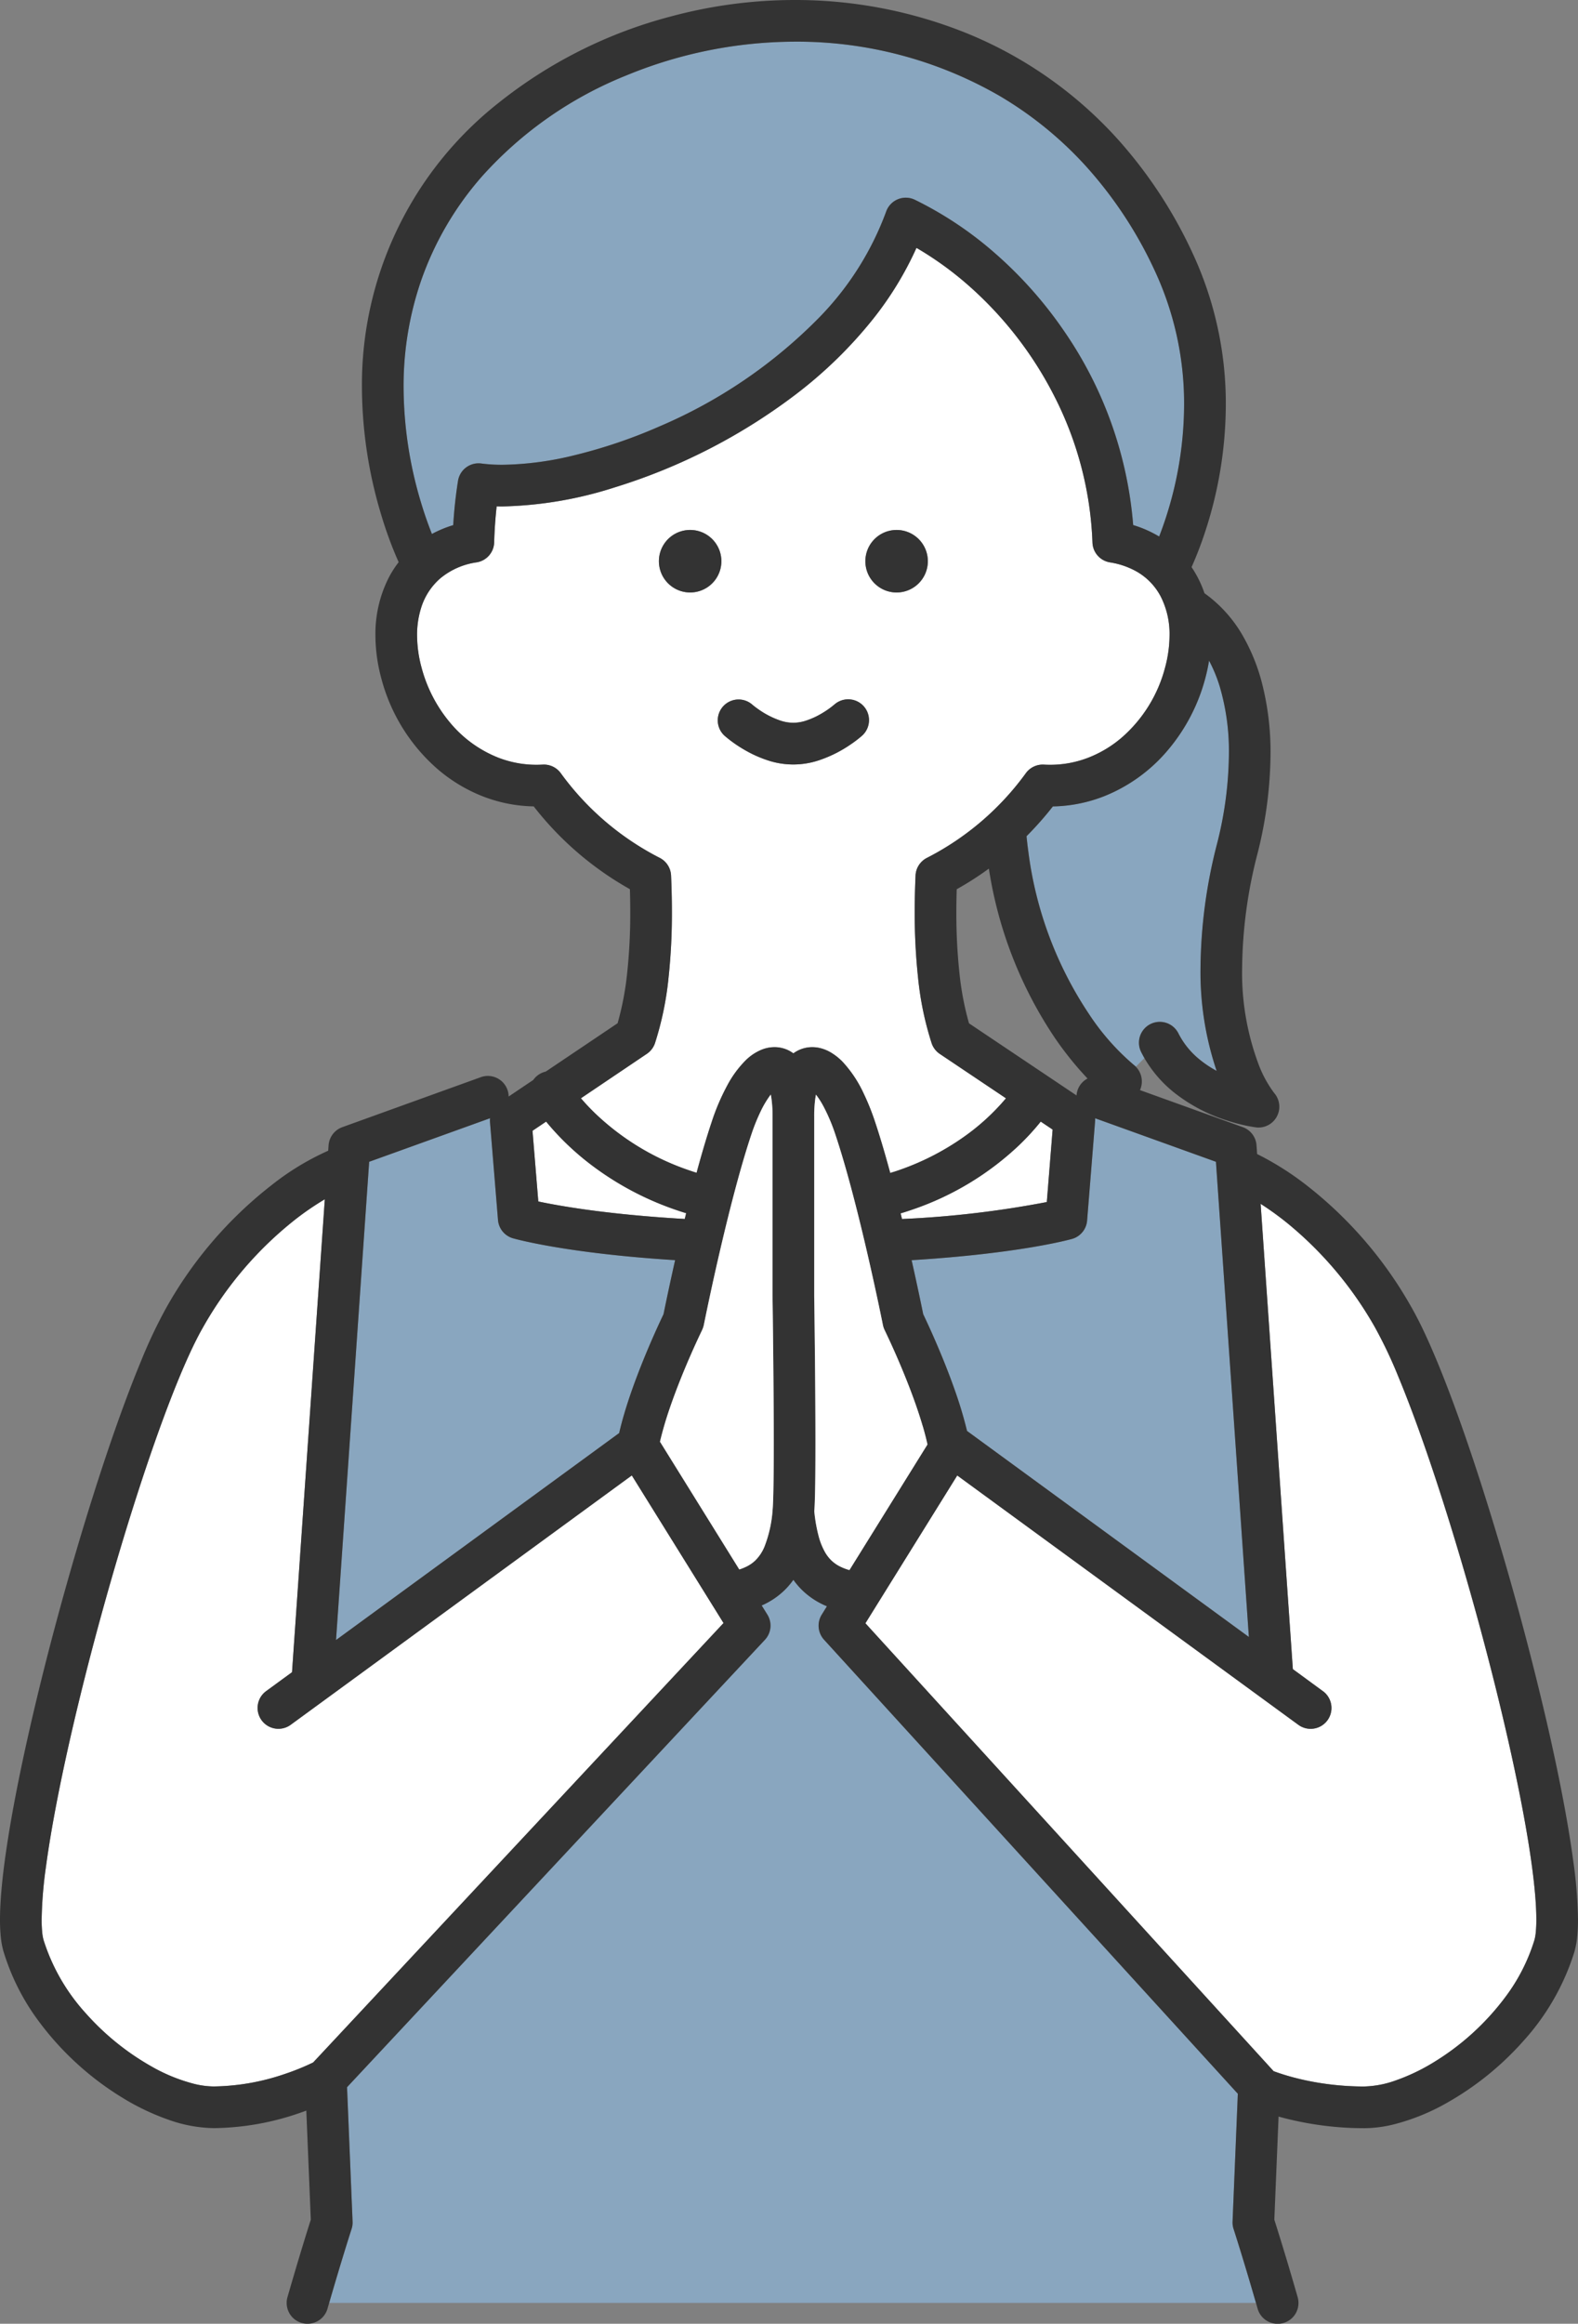
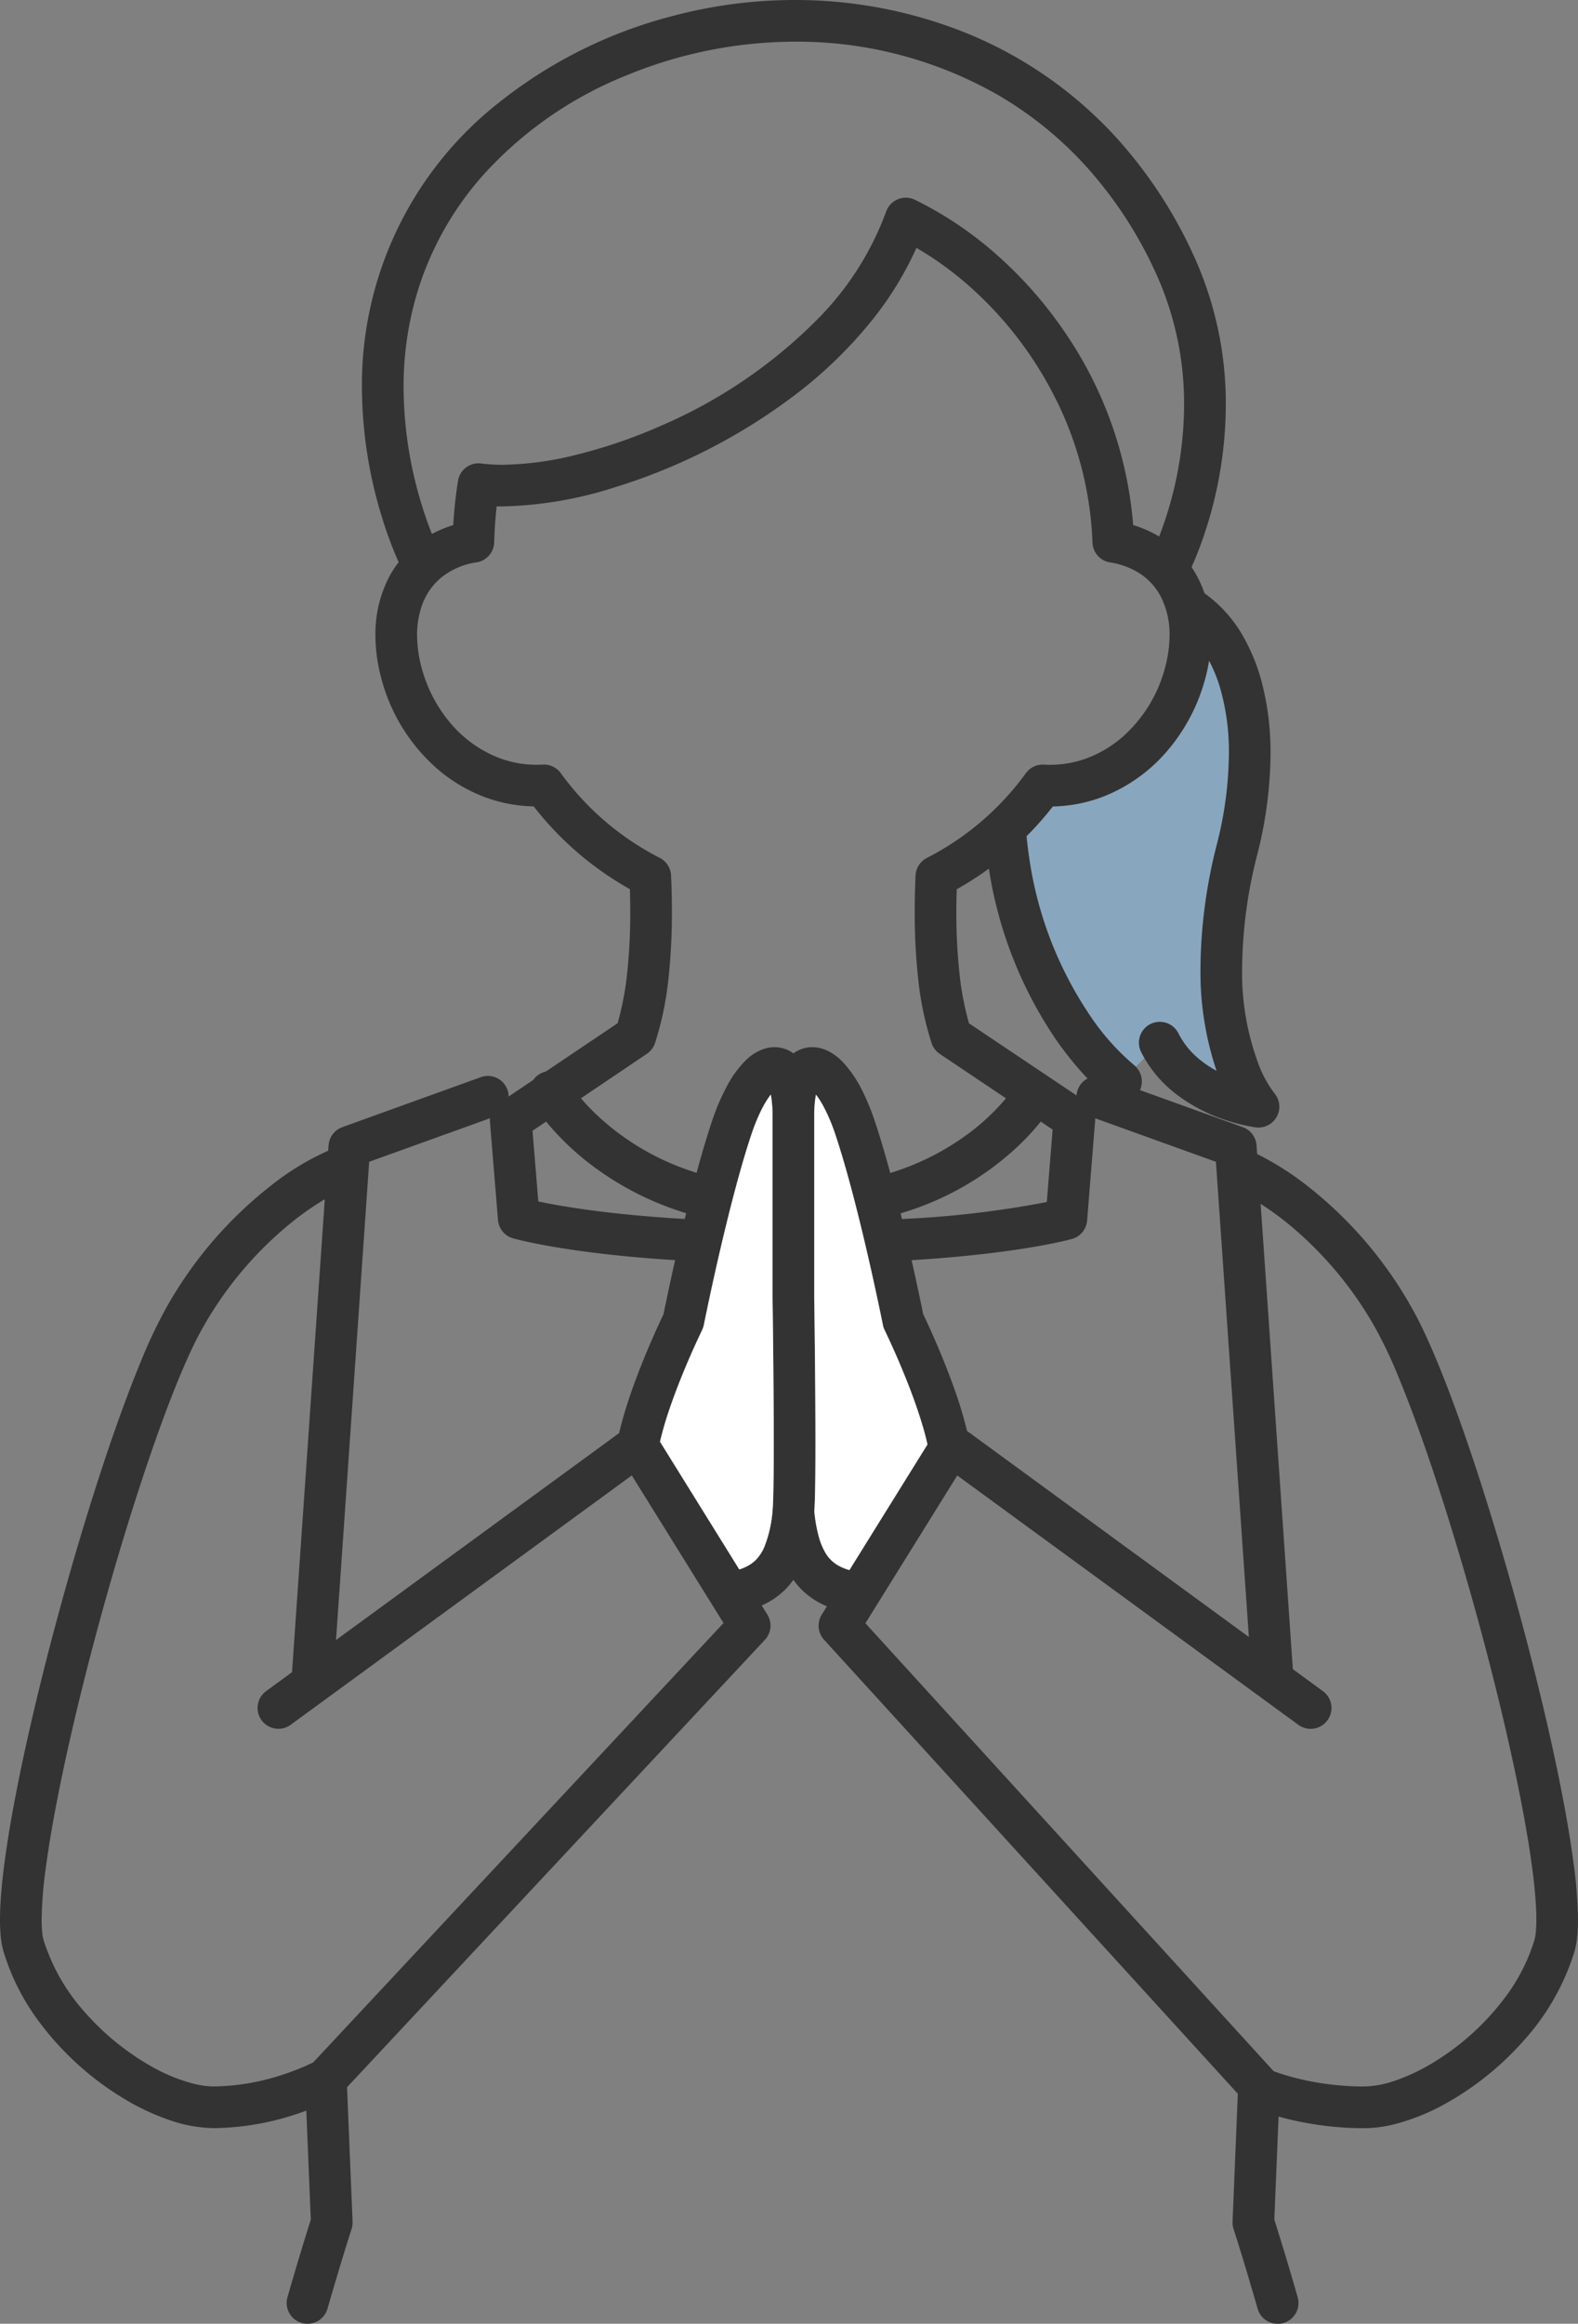
<svg xmlns="http://www.w3.org/2000/svg" width="207.916" height="305.938">
  <rect width="100%" height="100%" fill="#808080" stroke="none" />
  <path d="M151.591 134.818a2.744 2.744 0 0 1 3.686 1.231 10.542 10.542 0 0 0 2.69 3.358 14.079 14.079 0 0 0 2.346 1.578 40.626 40.626 0 0 1-2.124-13.585 67.227 67.227 0 0 1 2.174-16.3 49.232 49.232 0 0 0 1.568-11.868 30.1 30.1 0 0 0-1.2-8.817 19.173 19.173 0 0 0-1.416-3.437 23.657 23.657 0 0 1-.5 2.328 24.218 24.218 0 0 1-4.935 9.458 21.307 21.307 0 0 1-8.461 6.09 19.421 19.421 0 0 1-6.683 1.314 43.772 43.772 0 0 1-3.472 3.922c.067.674.143 1.348.238 2.021a49.738 49.738 0 0 0 7.953 21.331 31.429 31.429 0 0 0 5.933 6.747 2.686 2.686 0 0 1 .274.242l1.137-1.138q-.224-.389-.429-.8a2.744 2.744 0 0 1 1.227-3.681" fill="#89a6bf" />
-   <path d="m166.098 158.493 4.245 61.258 3.963 2.9a2.744 2.744 0 1 1-3.238 4.432l-44.945-32.83-12.1 19.459 53.784 58.971.307.113c.572.2 1.434.485 2.537.768.689.177 1.472.355 2.336.515q.519.1 1.076.183.278.043.566.083a37.3 37.3 0 0 0 4.757.353h.37a13.135 13.135 0 0 0 4.108-.786 25.866 25.866 0 0 0 4.994-2.374 33.6 33.6 0 0 0 9.463-8.587 24.408 24.408 0 0 0 3.85-7.533 5.876 5.876 0 0 0 .177-1.012 16.764 16.764 0 0 0 .075-1.69c0-1.178-.086-2.631-.254-4.287s-.418-3.521-.739-5.542c-.642-4.043-1.571-8.715-2.7-13.685-2.251-9.942-5.291-21.08-8.406-30.9-2.076-6.542-4.189-12.5-6.1-17.1a59.289 59.289 0 0 0-3.007-6.348 48.632 48.632 0 0 0-11.552-13.78 39.463 39.463 0 0 0-3.572-2.583" fill="#fff" />
-   <path d="M162.534 293.453a2.749 2.749 0 0 1-.133-.964l.693-16.839-54.521-59.779a2.747 2.747 0 0 1-.3-3.3l.681-1.1a11.957 11.957 0 0 1-.613-.275 10.136 10.136 0 0 1-2.582-1.788 10.01 10.01 0 0 1-1.224-1.421 10.179 10.179 0 0 1-.971 1.171 10.014 10.014 0 0 1-2.524 1.881c-.223.117-.45.225-.68.327l.747 1.2a2.741 2.741 0 0 1-.326 3.323l-55.055 58.9.73 17.7a2.746 2.746 0 0 1-.132.961l-.014.042-.043.135c-.038.12-.1.3-.171.537-.15.474-.371 1.176-.651 2.083a420.247 420.247 0 0 0-2.073 6.942h122.115c-1.639-5.668-2.8-9.274-2.939-9.7ZM48.642 152.955l-4.368 62.965 37.308-27.252c.2-.847.424-1.706.678-2.565.649-2.2 1.453-4.4 2.239-6.378 1.275-3.208 2.5-5.816 2.928-6.706.187-.922.743-3.628 1.529-7.116-14.419-.9-21.164-2.819-21.364-2.878a2.737 2.737 0 0 1-1.974-2.412l-1.056-12.9a2.718 2.718 0 0 1 .01-.5ZM144.295 147.225a2.692 2.692 0 0 1 0 .326l-1.056 13.14a2.744 2.744 0 0 1-1.98 2.418c-.2.058-6.82 1.923-21.144 2.8.783 3.48 1.339 6.183 1.527 7.108.246.512.757 1.6 1.392 3.039.888 2.021 2.016 4.738 2.988 7.583a52.74 52.74 0 0 1 1.395 4.751l37.135 27.125-4.335-62.563ZM56.91 70.296a15.272 15.272 0 0 1 2.808-1.161q.176-2.955.63-5.827a2.739 2.739 0 0 1 3.071-2.287 21.4 21.4 0 0 0 2.8.17 41.8 41.8 0 0 0 9.525-1.27 67.548 67.548 0 0 0 11.151-3.784 65.389 65.389 0 0 0 21.118-14.407 39.362 39.362 0 0 0 8.747-13.866 2.744 2.744 0 0 1 3.782-1.562 47.978 47.978 0 0 1 10.642 7.108 54.3 54.3 0 0 1 9.048 10.211 52.3 52.3 0 0 1 9.08 25.506 15.112 15.112 0 0 1 3.422 1.509c.306-.783.64-1.708.976-2.762a48.5 48.5 0 0 0 2.312-14.583 41.406 41.406 0 0 0-3.9-17.726 54.732 54.732 0 0 0-8.941-13.577 48.873 48.873 0 0 0-11.416-9.327 53.4 53.4 0 0 0-27.241-7.173 58.54 58.54 0 0 0-21.994 4.44 51.03 51.03 0 0 0-19.01 13.283 41.436 41.436 0 0 0-8.02 13.692 42.612 42.612 0 0 0-2.325 14.11 53.106 53.106 0 0 0 2.251 15 50.383 50.383 0 0 0 1.483 4.285" fill="#89a6bf" />
-   <path d="M18.028 196.91c-3.121 9.684-6.2 20.811-8.525 30.861-1.549 6.7-2.763 12.925-3.432 17.888a55.407 55.407 0 0 0-.583 7.054 16.769 16.769 0 0 0 .074 1.69 5.855 5.855 0 0 0 .177 1.012 25.861 25.861 0 0 0 5.571 9.657 33.8 33.8 0 0 0 8.6 6.963 22.76 22.76 0 0 0 5.652 2.317 11.209 11.209 0 0 0 2.594.344 29.9 29.9 0 0 0 9.279-1.612 31.572 31.572 0 0 0 3.827-1.547l54.071-57.852-12.084-19.433-44.944 32.83a2.744 2.744 0 1 1-3.237-4.432l3.411-2.492 4.319-62.265a37.38 37.38 0 0 0-3.685 2.5 48.227 48.227 0 0 0-12.42 14.459c-.578 1.011-1.224 2.3-1.905 3.807s-1.4 3.233-2.145 5.13c-1.484 3.8-3.055 8.277-4.615 13.118M77.44 159.287c3.254.444 7.5.891 12.782 1.2l.185-.759q-.789-.242-1.545-.506a39.71 39.71 0 0 1-10.658-5.631 35.6 35.6 0 0 1-6.248-5.921l-1.793 1.206.762 9.308.131.029c1.374.289 3.488.682 6.383 1.077M118.665 159.751l.18.74a132.077 132.077 0 0 0 19.081-2.234l.767-9.541-1.567-1.051a32.316 32.316 0 0 1-2.846 3.1 38.4 38.4 0 0 1-14.119 8.5c-.487.168-.986.329-1.495.483M78.445 146.613a33.458 33.458 0 0 0 12.229 7.426c.36.126.729.246 1.1.364.643-2.373 1.318-4.681 2.005-6.734a29.174 29.174 0 0 1 2.018-4.727 13.889 13.889 0 0 1 2.44-3.338 6.51 6.51 0 0 1 2.165-1.432 4.591 4.591 0 0 1 1.641-.311 4.2 4.2 0 0 1 1.873.44 4.315 4.315 0 0 1 .611.377 4.3 4.3 0 0 1 .989-.541 4.192 4.192 0 0 1 1.5-.276 4.5 4.5 0 0 1 1.26.183 5.252 5.252 0 0 1 1.079.455 7.4 7.4 0 0 1 1.726 1.365 15.969 15.969 0 0 1 2.7 4.075 31.274 31.274 0 0 1 1.5 3.73c.689 2.059 1.366 4.374 2.011 6.755.24-.075.485-.146.719-.224a34.011 34.011 0 0 0 9.027-4.555 29.427 29.427 0 0 0 5.506-5.05l-8.722-5.845a2.761 2.761 0 0 1-1.071-1.4 41.46 41.46 0 0 1-1.791-8.626 79.466 79.466 0 0 1-.442-8.682c0-1.721.045-3.337.11-4.777a2.745 2.745 0 0 1 1.5-2.324 36.762 36.762 0 0 0 13.043-11.16 2.752 2.752 0 0 1 2.37-1.116q.413.024.821.024a13.926 13.926 0 0 0 5.063-.951 15.272 15.272 0 0 0 4.4-2.656 18.364 18.364 0 0 0 5.681-9.192 16.535 16.535 0 0 0 .589-4.252 10.876 10.876 0 0 0-1.151-5.085 8.1 8.1 0 0 0-3.23-3.333 10.436 10.436 0 0 0-3.474-1.182 2.743 2.743 0 0 1-2.3-2.613 45.95 45.95 0 0 0-5-19.219 49.015 49.015 0 0 0-11.372-14.663 43.86 43.86 0 0 0-6.81-4.911 44.1 44.1 0 0 1-5.679 9.314 57.967 57.967 0 0 1-10.072 9.861 76.784 76.784 0 0 1-24.049 12.376 51.926 51.926 0 0 1-14.744 2.5c-.262 0-.521 0-.779-.011a57.15 57.15 0 0 0-.327 4.737 2.742 2.742 0 0 1-2.3 2.634 9.617 9.617 0 0 0-4.79 2.1 8.426 8.426 0 0 0-2.545 3.921 11.778 11.778 0 0 0-.526 3.582 16.532 16.532 0 0 0 .589 4.251 18.743 18.743 0 0 0 3.809 7.313 15.829 15.829 0 0 0 6.271 4.536 13.935 13.935 0 0 0 5.063.951q.408 0 .823-.024a2.751 2.751 0 0 1 2.37 1.116 36.75 36.75 0 0 0 13.047 11.154 2.746 2.746 0 0 1 1.5 2.325c.065 1.439.109 3.054.109 4.774a79.49 79.49 0 0 1-.442 8.679 41.514 41.514 0 0 1-1.789 8.623 2.757 2.757 0 0 1-1.067 1.4l-8.7 5.847c.512.6 1.145 1.288 1.91 2.025m39.692-76.842a4.116 4.116 0 1 1-4.116 4.116 4.116 4.116 0 0 1 4.116-4.116M99.108 92.76l.037.031c.038.032.1.085.189.155.175.138.442.341.776.566a11.194 11.194 0 0 0 2.567 1.308 5.82 5.82 0 0 0 1.844.338 5.751 5.751 0 0 0 1.784-.318 10.079 10.079 0 0 0 1.774-.8 12.2 12.2 0 0 0 1.858-1.283 2.745 2.745 0 0 1 3.65 4.1 15.649 15.649 0 0 1-1.59 1.209 16.584 16.584 0 0 1-3.871 1.954 10.654 10.654 0 0 1-7.211 0 15.74 15.74 0 0 1-2.8-1.286 17.1 17.1 0 0 1-2.657-1.876 2.745 2.745 0 0 1 3.65-4.1M86.817 73.886a4.116 4.116 0 1 1 4.116 4.116 4.116 4.116 0 0 1-4.116-4.116" fill="#fff" />
-   <path d="M95.459 96.858a17.093 17.093 0 0 0 2.657 1.876 15.743 15.743 0 0 0 2.8 1.286 10.659 10.659 0 0 0 7.21 0 16.582 16.582 0 0 0 3.871-1.954 15.648 15.648 0 0 0 1.59-1.209 2.744 2.744 0 0 0-3.649-4.1 12.251 12.251 0 0 1-1.858 1.283 10.09 10.09 0 0 1-1.774.8 5.176 5.176 0 0 1-3.628-.02 11.168 11.168 0 0 1-2.567-1.308c-.334-.225-.6-.428-.776-.566a11.36 11.36 0 0 1-.189-.155l-.037-.032a2.745 2.745 0 0 0-3.65 4.1" fill="#333" />
  <path d="M.475 256.963a29.865 29.865 0 0 0 4.7 9.244 39.052 39.052 0 0 0 11.038 10.024 31.327 31.327 0 0 0 6.07 2.874 18.515 18.515 0 0 0 5.871 1.077 35.468 35.468 0 0 0 11.292-1.982c.318-.109.621-.218.913-.325l.592 14.361c-.4 1.249-1.549 4.909-3.074 10.2a2.744 2.744 0 0 0 5.274 1.519l.22-.76a422.58 422.58 0 0 1 2.073-6.941 256.613 256.613 0 0 1 .823-2.62l.043-.134.014-.042a2.75 2.75 0 0 0 .132-.962l-.73-17.7 55.055-58.9a2.741 2.741 0 0 0 .326-3.323l-.747-1.2c.229-.1.457-.209.68-.327a10.014 10.014 0 0 0 2.524-1.881 10.19 10.19 0 0 0 .971-1.171 9.991 9.991 0 0 0 1.224 1.421 10.134 10.134 0 0 0 2.582 1.788c.2.1.406.189.613.275l-.681 1.1a2.747 2.747 0 0 0 .3 3.3l54.521 59.779-.693 16.839a2.752 2.752 0 0 0 .133.964l.014.042c.138.425 1.3 4.031 2.939 9.7l.218.758a2.744 2.744 0 0 0 5.275-1.515 373.902 373.902 0 0 0-3.075-10.21l.559-13.575c.263.074.537.148.827.222a42.411 42.411 0 0 0 10.469 1.309 16.625 16.625 0 0 0 3.88-.5 28.156 28.156 0 0 0 7.051-2.865 39.248 39.248 0 0 0 10.024-8.111 31.3 31.3 0 0 0 6.727-11.746 11.2 11.2 0 0 0 .371-2 22.3 22.3 0 0 0 .1-2.251 60.609 60.609 0 0 0-.633-7.788c-.705-5.223-1.948-11.576-3.524-18.391a400.3 400.3 0 0 0-8.648-31.308c-1.587-4.924-3.189-9.5-4.727-13.434-.77-1.968-1.524-3.776-2.256-5.395s-1.443-3.045-2.14-4.265a53.714 53.714 0 0 0-13.847-16.1 38.8 38.8 0 0 0-6.5-4.1l-.079-1.148a2.751 2.751 0 0 0-1.808-2.392l-13.548-4.877a2.767 2.767 0 0 0-.827-3.328 31.408 31.408 0 0 1-5.933-6.746 49.74 49.74 0 0 1-7.953-21.331 51.708 51.708 0 0 1-.238-2.021 43.816 43.816 0 0 0 3.472-3.922 19.43 19.43 0 0 0 6.683-1.314 21.313 21.313 0 0 0 8.461-6.09 24.222 24.222 0 0 0 4.935-9.458 23.637 23.637 0 0 0 .5-2.329 19.186 19.186 0 0 1 1.416 3.437 30.1 30.1 0 0 1 1.2 8.817 49.234 49.234 0 0 1-1.568 11.868 67.226 67.226 0 0 0-2.174 16.3 40.628 40.628 0 0 0 2.124 13.585 14.06 14.06 0 0 1-2.346-1.578 10.544 10.544 0 0 1-2.69-3.358 2.744 2.744 0 0 0-4.909 2.454q.205.41.429.8a16.262 16.262 0 0 0 3.863 4.494 21.991 21.991 0 0 0 7.185 3.775 21.708 21.708 0 0 0 3.656.852 2.742 2.742 0 0 0 2.4-4.521 15.245 15.245 0 0 1-2.136-3.987 34.241 34.241 0 0 1-2.091-12.513 61.8 61.8 0 0 1 2.01-14.964 54.679 54.679 0 0 0 1.732-13.2 36.49 36.49 0 0 0-1.145-9.381 25.1 25.1 0 0 0-2.331-5.842A17.671 17.671 0 0 0 158.7 78.1a14.36 14.36 0 0 0-1.7-3.434 48.95 48.95 0 0 0 1.942-5.124 53.966 53.966 0 0 0 2.571-16.249 46.905 46.905 0 0 0-4.422-20.056 60.22 60.22 0 0 0-9.834-14.93 54.437 54.437 0 0 0-19.806-13.9A60.341 60.341 0 0 0 104.525 0a62.825 62.825 0 0 0-16.088 2.155 61.241 61.241 0 0 0-22.76 11.4 47.223 47.223 0 0 0-17.989 37.459 58.607 58.607 0 0 0 2.539 16.764 51.555 51.555 0 0 0 2.3 6.237A13.687 13.687 0 0 0 51.247 76a16.347 16.347 0 0 0-1.782 7.64 21.966 21.966 0 0 0 .775 5.669 23.837 23.837 0 0 0 7.412 11.944 20.755 20.755 0 0 0 5.984 3.6 19.423 19.423 0 0 0 6.685 1.314 42.225 42.225 0 0 0 12.674 10.9c.029.944.047 1.938.047 2.976a73.974 73.974 0 0 1-.408 8.072 38.532 38.532 0 0 1-1.259 6.6l-9.469 6.367a2.734 2.734 0 0 0-1.642 1.1l-3.246 2.182a2.739 2.739 0 0 0-3.671-2.546L45.1 148.4a2.751 2.751 0 0 0-1.808 2.392l-.05.713-.047.016a34.7 34.7 0 0 0-7.42 4.516 53.709 53.709 0 0 0-13.846 16.1 64.369 64.369 0 0 0-3.308 6.96c-2.008 4.822-4.157 10.9-6.269 17.55-3.165 9.975-6.237 21.227-8.527 31.344-1.145 5.059-2.1 9.833-2.763 14.036-.334 2.1-.6 4.061-.779 5.849S0 251.276 0 252.712a22.084 22.084 0 0 0 .1 2.251 11.165 11.165 0 0 0 .371 2m26.219-82.109a48.221 48.221 0 0 1 12.42-14.463 37.379 37.379 0 0 1 3.685-2.5l-4.319 62.264-3.411 2.492a2.744 2.744 0 1 0 3.237 4.432l44.944-32.83 12.084 19.436-54.068 57.85a31.509 31.509 0 0 1-3.827 1.547 29.9 29.9 0 0 1-9.279 1.612 11.21 11.21 0 0 1-2.594-.344 22.77 22.77 0 0 1-5.653-2.317 33.8 33.8 0 0 1-8.6-6.963 25.855 25.855 0 0 1-5.571-9.657 5.856 5.856 0 0 1-.177-1.012 16.781 16.781 0 0 1-.074-1.69 55.465 55.465 0 0 1 .583-7.054c.67-4.957 1.884-11.189 3.43-17.887 2.324-10.05 5.4-21.177 8.525-30.861 1.56-4.841 3.131-9.323 4.615-13.118.742-1.9 1.462-3.623 2.145-5.13s1.328-2.8 1.905-3.807m37.869-27.137 1.056 12.9a2.738 2.738 0 0 0 1.974 2.413c.2.058 6.945 1.976 21.364 2.878a351.126 351.126 0 0 0-1.529 7.116c-.427.89-1.653 3.5-2.928 6.706-.785 1.978-1.59 4.182-2.239 6.377-.254.86-.483 1.718-.678 2.566l-37.305 27.248 4.368-62.965 15.931-5.735a2.687 2.687 0 0 0-.011.5M55.5 36.9a41.439 41.439 0 0 1 8.02-13.693A51.027 51.027 0 0 1 82.531 9.928a58.539 58.539 0 0 1 21.994-4.441 53.4 53.4 0 0 1 27.24 7.175 48.858 48.858 0 0 1 11.416 9.327 54.714 54.714 0 0 1 8.934 13.577 41.406 41.406 0 0 1 3.9 17.726 48.508 48.508 0 0 1-2.312 14.583 46.896 46.896 0 0 1-.976 2.762 15.088 15.088 0 0 0-3.422-1.509 52.3 52.3 0 0 0-9.08-25.506 54.315 54.315 0 0 0-9.048-10.212 47.983 47.983 0 0 0-10.638-7.11 2.744 2.744 0 0 0-3.782 1.561 39.361 39.361 0 0 1-8.746 13.867 65.4 65.4 0 0 1-21.118 14.411 67.549 67.549 0 0 1-11.151 3.784 41.8 41.8 0 0 1-9.524 1.27 21.475 21.475 0 0 1-2.8-.17 2.739 2.739 0 0 0-3.071 2.287 58.962 58.962 0 0 0-.629 5.826A15.223 15.223 0 0 0 56.91 70.3a50.993 50.993 0 0 1-1.483-4.285 53.109 53.109 0 0 1-2.251-15A42.622 42.622 0 0 1 55.5 36.9m125.722 137.955a59.29 59.29 0 0 1 3.007 6.348c1.915 4.6 4.028 10.558 6.1 17.1 3.116 9.816 6.156 20.954 8.406 30.9 1.125 4.97 2.053 9.642 2.7 13.685.321 2.021.571 3.885.739 5.542s.254 3.109.254 4.287a16.774 16.774 0 0 1-.075 1.69 5.873 5.873 0 0 1-.177 1.012 24.407 24.407 0 0 1-3.85 7.533 33.6 33.6 0 0 1-9.463 8.587 25.877 25.877 0 0 1-4.994 2.374 13.141 13.141 0 0 1-4.109.786h-.37a37.254 37.254 0 0 1-4.757-.353q-.288-.04-.566-.083-.557-.086-1.076-.183a34.777 34.777 0 0 1-2.336-.515 28.855 28.855 0 0 1-2.844-.881l-53.784-58.97 12.1-19.459 44.945 32.83a2.744 2.744 0 0 0 3.237-4.432l-3.963-2.9-4.246-61.261a39.464 39.464 0 0 1 3.572 2.583 48.632 48.632 0 0 1 11.552 13.78m-70.633 31.335a4.5 4.5 0 0 1-1.151-.852 4.915 4.915 0 0 1-.7-.92 8.785 8.785 0 0 1-.89-2.205 20.335 20.335 0 0 1-.565-3.233c.026-.353.046-.755.063-1.23.065-1.813.087-4.621.087-7.792 0-8.292-.156-18.974-.162-19.36v-23.635a16.419 16.419 0 0 1 .156-2.415c.023-.157.05-.3.077-.433a11.369 11.369 0 0 1 1.019 1.605 24.109 24.109 0 0 1 1.551 3.691c.763 2.278 1.543 5 2.275 7.783 1.1 4.176 2.1 8.5 2.814 11.768a397.462 397.462 0 0 1 1.08 5.087l.059.293.02.1a2.821 2.821 0 0 0 .229.675v.005c.069.14 1.516 3.1 2.979 6.809.731 1.851 1.466 3.887 2.034 5.823.245.836.456 1.651.626 2.421l-10.281 16.537a6.92 6.92 0 0 1-1.324-.518m-11.078-.741a4.637 4.637 0 0 1-1.195.82 6.745 6.745 0 0 1-.908.361l-10.451-16.821c.323-1.384.77-2.893 1.285-4.4.9-2.628 1.973-5.225 2.819-7.148.423-.963.789-1.758 1.048-2.309l.3-.634.079-.162.019-.039v-.008a2.838 2.838 0 0 0 .229-.675l.009-.043c.091-.453.9-4.468 2.066-9.493.582-2.512 1.254-5.277 1.967-7.97s1.467-5.315 2.207-7.522a25.81 25.81 0 0 1 1.235-3.073 12.833 12.833 0 0 1 1.334-2.226c.03.149.059.309.085.486a16.617 16.617 0 0 1 .148 2.364v23.7s0 .169.007.484c.031 2.2.154 11.481.154 18.813 0 2.094-.01 4.029-.035 5.583-.012.777-.029 1.459-.048 2.012s-.045.981-.066 1.2a16.317 16.317 0 0 1-1.079 4.883 5.451 5.451 0 0 1-1.209 1.816m-29.346-56.579 1.793-1.206a35.585 35.585 0 0 0 6.248 5.921 39.711 39.711 0 0 0 10.658 5.631q.755.264 1.545.506-.094.381-.185.759c-5.287-.306-9.528-.753-12.782-1.2-2.9-.4-5.01-.788-6.383-1.077l-.131-.028Zm15.068-10.132a2.755 2.755 0 0 0 1.067-1.4 41.484 41.484 0 0 0 1.789-8.623 79.487 79.487 0 0 0 .442-8.679c0-1.72-.045-3.335-.109-4.774a2.748 2.748 0 0 0-1.5-2.325 36.749 36.749 0 0 1-13.041-11.161 2.751 2.751 0 0 0-2.369-1.116q-.416.024-.824.024a13.911 13.911 0 0 1-5.063-.951 15.828 15.828 0 0 1-6.271-4.536 18.745 18.745 0 0 1-3.808-7.313 16.505 16.505 0 0 1-.589-4.252 11.789 11.789 0 0 1 .525-3.582 8.428 8.428 0 0 1 2.545-3.921 9.619 9.619 0 0 1 4.789-2.1 2.742 2.742 0 0 0 2.3-2.634 57.18 57.18 0 0 1 .327-4.737c.258.007.516.011.779.011a51.926 51.926 0 0 0 14.744-2.5A76.78 76.78 0 0 0 105 51.807a57.941 57.941 0 0 0 10.071-9.861 44.1 44.1 0 0 0 5.68-9.314 43.881 43.881 0 0 1 6.814 4.912 49 49 0 0 1 11.379 14.665 45.958 45.958 0 0 1 5 19.219 2.741 2.741 0 0 0 2.3 2.613 10.449 10.449 0 0 1 3.474 1.182 8.1 8.1 0 0 1 3.23 3.334 10.869 10.869 0 0 1 1.152 5.083 16.534 16.534 0 0 1-.589 4.252 18.365 18.365 0 0 1-5.681 9.192 15.27 15.27 0 0 1-4.4 2.657 13.911 13.911 0 0 1-5.063.951q-.408 0-.821-.023a2.75 2.75 0 0 0-2.37 1.116 36.762 36.762 0 0 1-13.043 11.161 2.746 2.746 0 0 0-1.5 2.324c-.065 1.44-.11 3.056-.11 4.777a79.475 79.475 0 0 0 .442 8.683 41.481 41.481 0 0 0 1.791 8.626 2.759 2.759 0 0 0 1.071 1.4l8.721 5.845a29.427 29.427 0 0 1-5.506 5.05 34.014 34.014 0 0 1-9.026 4.555c-.234.078-.48.149-.719.224-.645-2.381-1.322-4.7-2.011-6.754a31.224 31.224 0 0 0-1.5-3.73 15.977 15.977 0 0 0-2.695-4.075 7.413 7.413 0 0 0-1.726-1.365 5.26 5.26 0 0 0-1.079-.455 4.5 4.5 0 0 0-1.26-.184 4.2 4.2 0 0 0-1.5.276 4.3 4.3 0 0 0-.989.541 4.319 4.319 0 0 0-.611-.377 4.2 4.2 0 0 0-1.873-.44 4.6 4.6 0 0 0-1.64.312 6.51 6.51 0 0 0-2.165 1.431 13.878 13.878 0 0 0-2.44 3.338 29.1 29.1 0 0 0-2.018 4.727c-.687 2.053-1.362 4.36-2.005 6.734a36.38 36.38 0 0 1-1.1-.364 33.456 33.456 0 0 1-12.229-7.426 28.061 28.061 0 0 1-1.909-2.024Zm79.318 76.777-37.135-27.125a52.826 52.826 0 0 0-1.394-4.751c-.973-2.845-2.1-5.562-2.989-7.583a108.916 108.916 0 0 0-1.391-3.039c-.188-.925-.744-3.628-1.527-7.108 14.324-.88 20.942-2.745 21.144-2.8a2.745 2.745 0 0 0 1.98-2.418l1.056-13.14a2.7 2.7 0 0 0 0-.326l15.917 5.73Zm-27.424-67.853 1.568 1.05-.767 9.542a132.08 132.08 0 0 1-19.081 2.234l-.18-.74a43.704 43.704 0 0 0 1.495-.483 38.4 38.4 0 0 0 14.119-8.5 32.27 32.27 0 0 0 2.846-3.1m1.959-10.881a43.291 43.291 0 0 0 4.209 5.206 2.722 2.722 0 0 0-1.449 2.23l-14.168-9.495a38.553 38.553 0 0 1-1.259-6.6 74.03 74.03 0 0 1-.409-8.075c0-1.038.019-2.033.047-2.978a41.127 41.127 0 0 0 4.237-2.715 54.766 54.766 0 0 0 8.792 22.431" fill="#333" />
-   <path d="M95.049 73.888a4.116 4.116 0 1 0-4.116 4.116 4.116 4.116 0 0 0 4.116-4.116M118.137 78.004a4.116 4.116 0 1 0-4.116-4.116 4.116 4.116 0 0 0 4.116 4.116" fill="#333" />
  <path d="M121.571 187.751c-.567-1.936-1.3-3.972-2.034-5.823a104.985 104.985 0 0 0-2.978-6.809 2.862 2.862 0 0 1-.229-.675l-.019-.1-.059-.293-.23-1.117c-.2-.962-.491-2.335-.85-3.97-.719-3.27-1.715-7.592-2.814-11.768-.732-2.783-1.512-5.5-2.275-7.782a24.133 24.133 0 0 0-1.55-3.691 11.352 11.352 0 0 0-1.019-1.605 9.224 9.224 0 0 0-.077.433 16.423 16.423 0 0 0-.155 2.415v23.635c.006.386.161 11.067.161 19.36 0 3.171-.022 5.979-.087 7.792a35.27 35.27 0 0 1-.063 1.229 20.372 20.372 0 0 0 .565 3.233 8.8 8.8 0 0 0 .89 2.205 4.947 4.947 0 0 0 .7.92 4.507 4.507 0 0 0 1.151.852 6.908 6.908 0 0 0 1.324.518l10.281-16.537c-.17-.77-.381-1.584-.626-2.421M101.801 198.749c.021-.214.046-.646.066-1.2s.036-1.235.048-2.012c.025-1.555.035-3.49.035-5.584 0-7.332-.124-16.613-.154-18.813 0-.315-.007-.483-.007-.484v-23.7a16.608 16.608 0 0 0-.148-2.364 9.02 9.02 0 0 0-.085-.485 12.791 12.791 0 0 0-1.334 2.225 25.791 25.791 0 0 0-1.235 3.073c-.739 2.207-1.494 4.83-2.206 7.521s-1.384 5.458-1.967 7.97a354.134 354.134 0 0 0-2.066 9.493l-.009.043a2.854 2.854 0 0 1-.229.675v.009l-.019.039-.078.162a100.595 100.595 0 0 0-1.348 2.943c-.847 1.924-1.921 4.52-2.819 7.148a46.09 46.09 0 0 0-1.285 4.4l10.449 16.819a6.744 6.744 0 0 0 .908-.361 4.626 4.626 0 0 0 1.195-.82 5.447 5.447 0 0 0 1.209-1.816 16.311 16.311 0 0 0 1.079-4.883" fill="#fff" />
</svg>